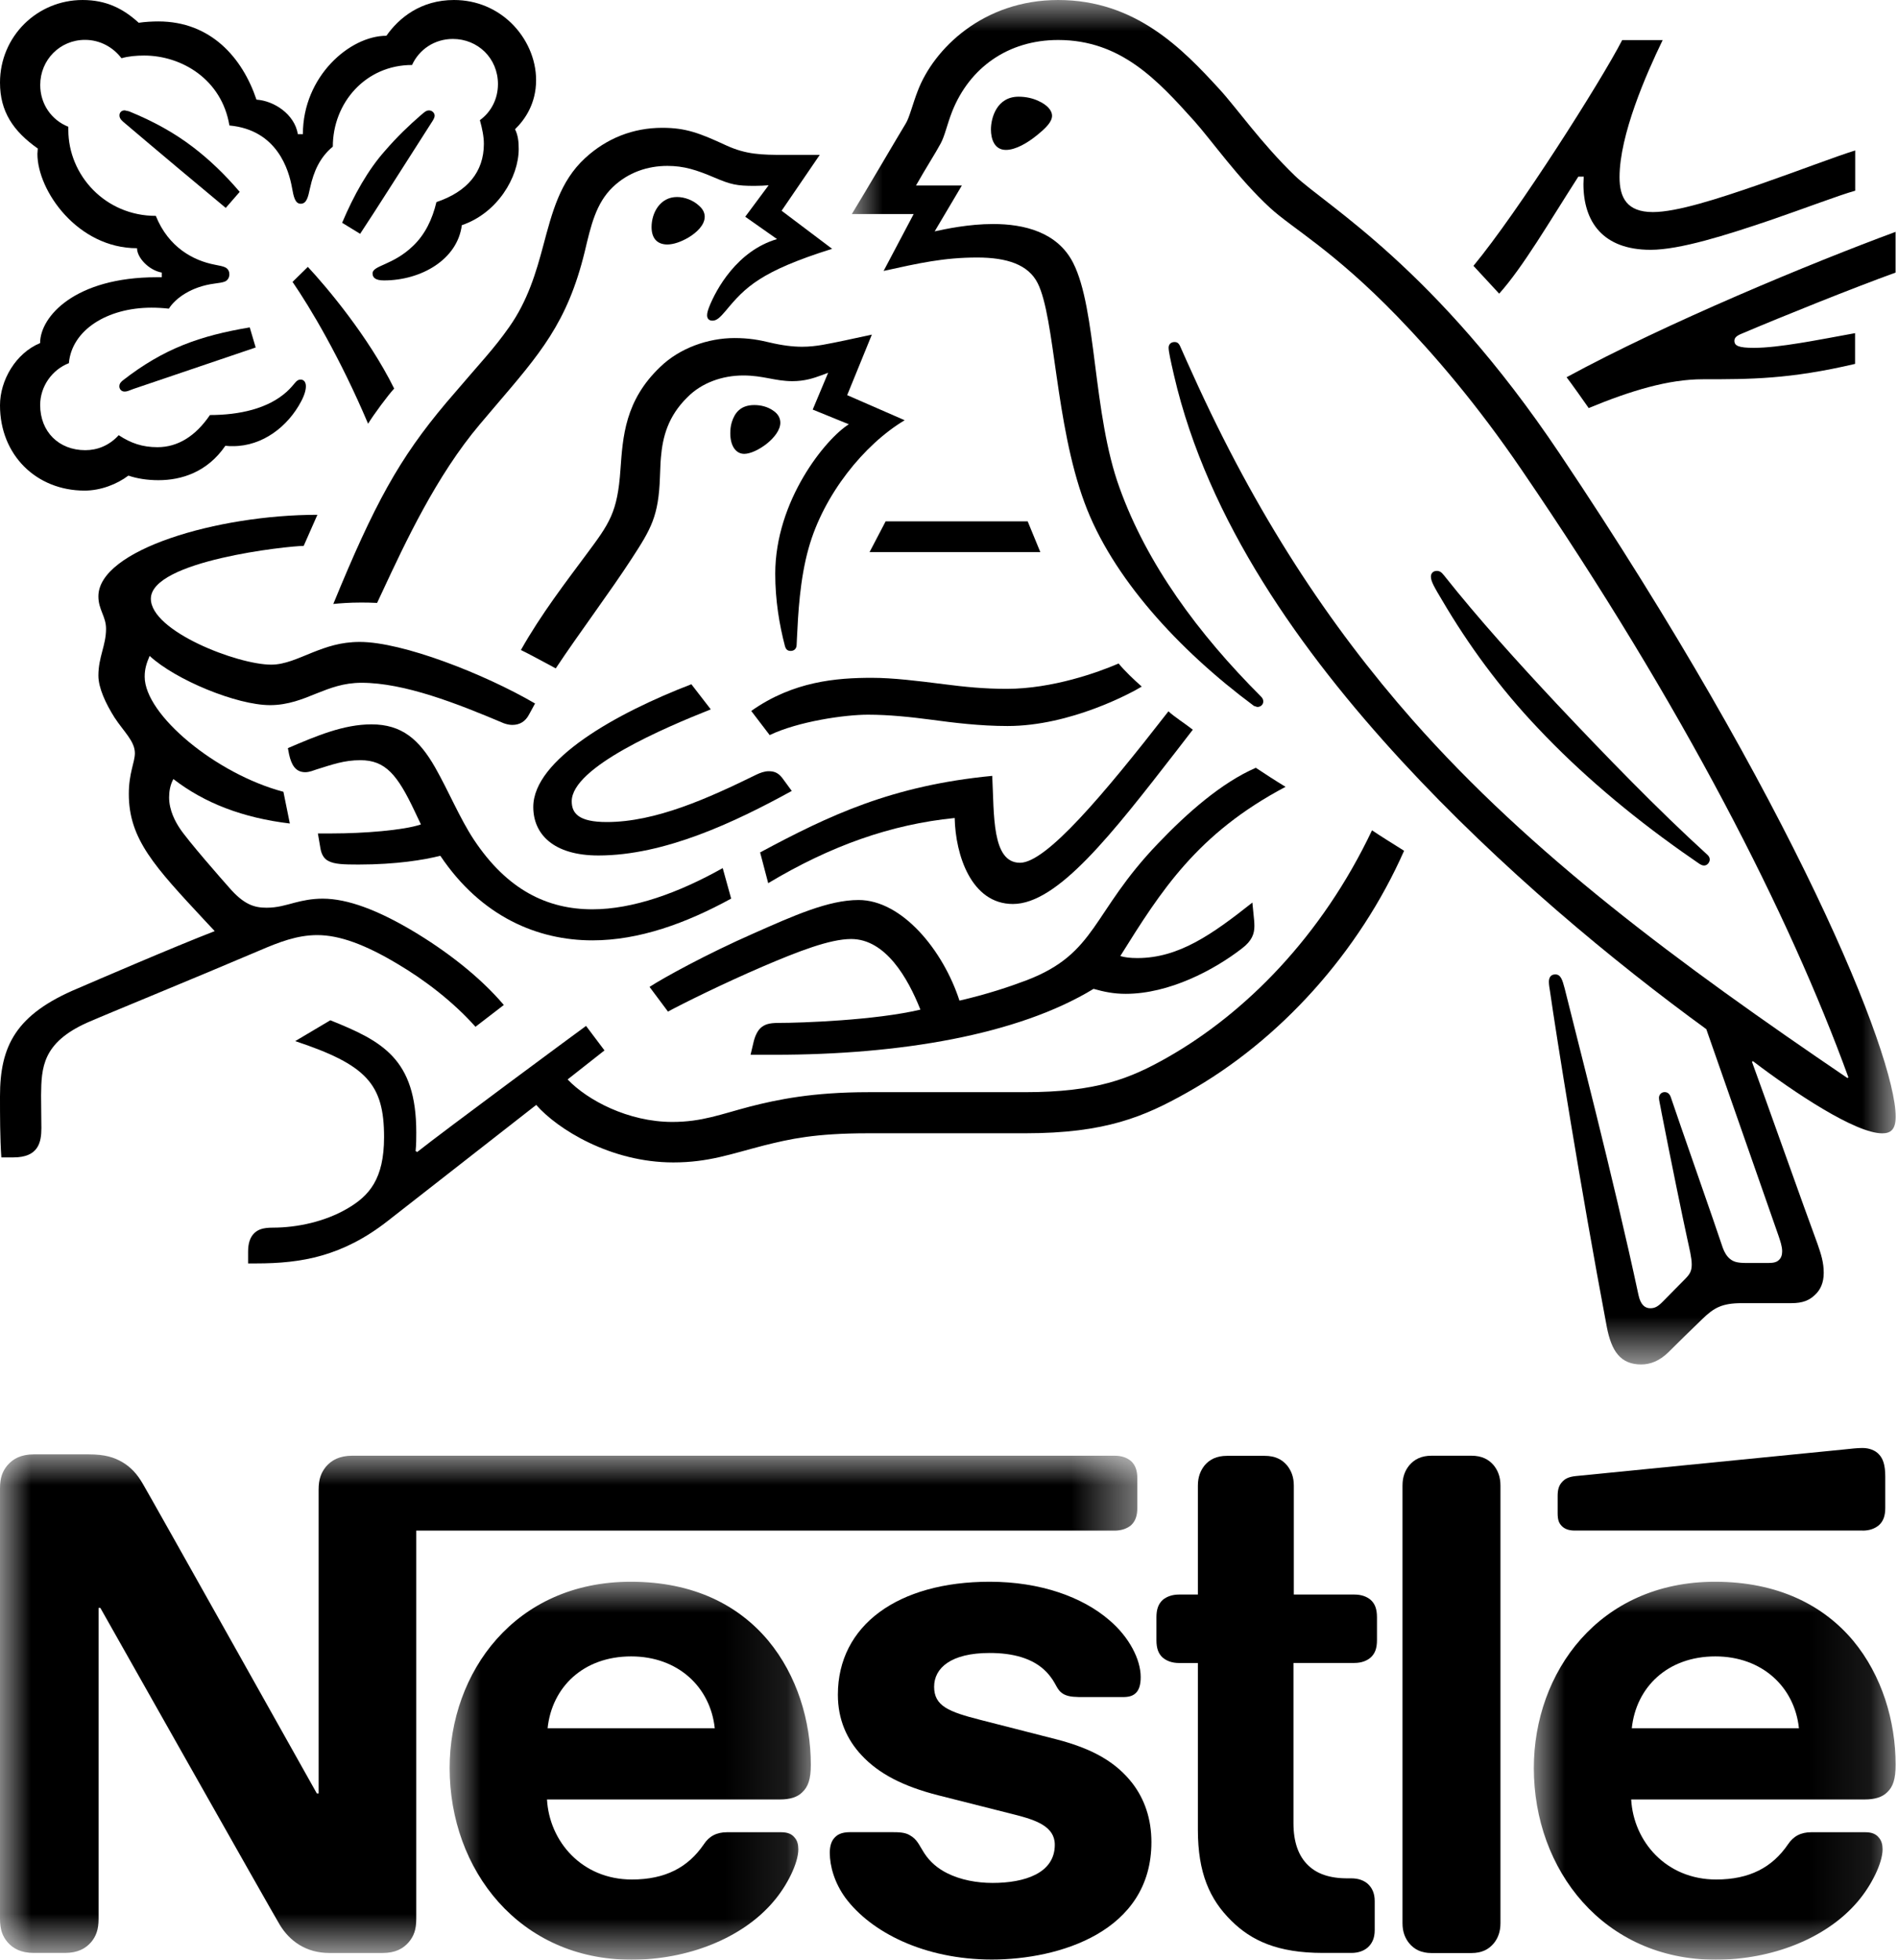
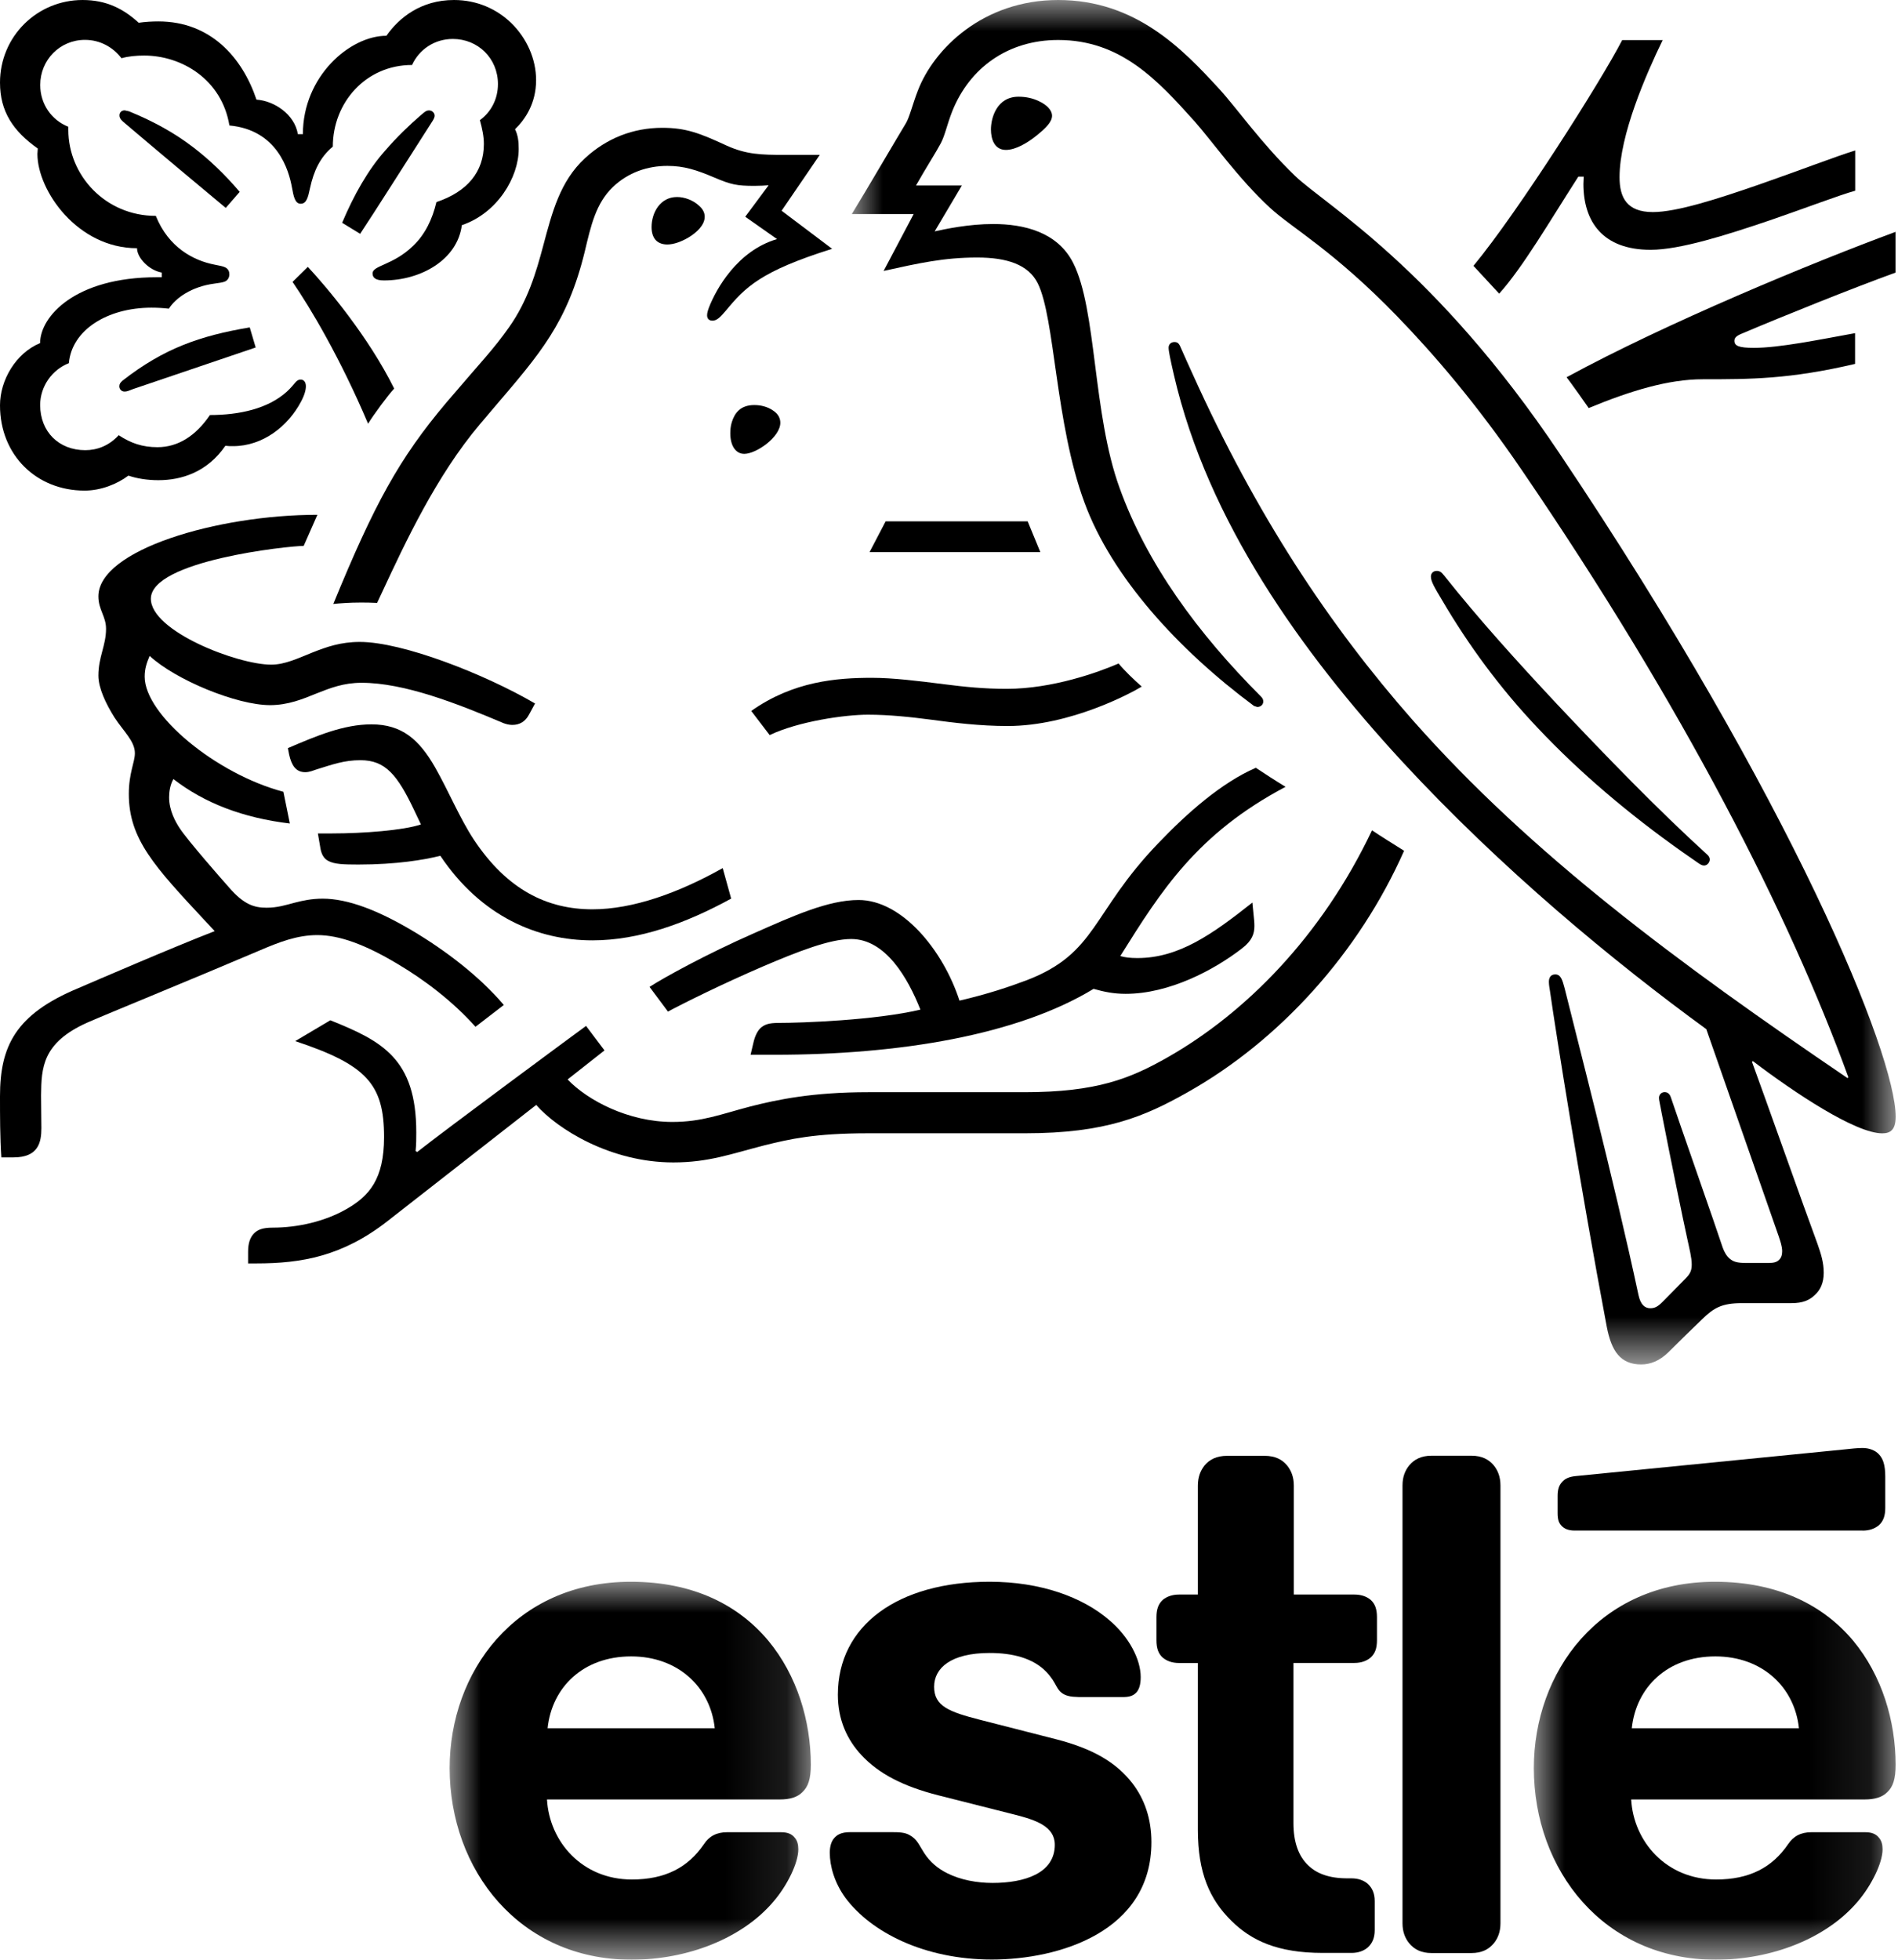
<svg xmlns="http://www.w3.org/2000/svg" xmlns:xlink="http://www.w3.org/1999/xlink" width="31px" height="32px" viewBox="0 0 31 32" version="1.1">
  <title>06-Nestlé</title>
  <defs>
    <polygon id="path-1" points="0 0 5.909 0 5.909 6.171 0 6.171" />
    <polygon id="path-3" points="0 0 17.048 0 17.048 22.28 0 22.28" />
-     <polygon id="path-5" points="0 0 18.576 0 18.576 8.142 0 8.142" />
    <polygon id="path-7" points="0 0 5.899 0 5.899 6.171 0 6.171" />
  </defs>
  <g id="06-Nestlé" stroke="none" stroke-width="1" fill="none" fill-rule="evenodd">
    <g id="Group-63">
      <path d="M18.915,13.772 C17.823,14.909 17.921,15.564 16.769,16.006 C16.48,16.115 16.125,16.234 15.671,16.339 C15.404,15.515 14.732,14.696 14.023,14.696 C13.531,14.696 12.962,14.952 12.307,15.242 C11.538,15.58 10.834,15.968 10.609,16.115 L10.91,16.518 C11.14,16.393 11.8,16.065 12.461,15.781 C13.035,15.536 13.553,15.333 13.902,15.333 C14.465,15.333 14.83,15.973 15.033,16.486 C14.295,16.661 13.084,16.703 12.717,16.703 C12.549,16.703 12.488,16.732 12.428,16.781 C12.373,16.83 12.329,16.916 12.303,17.037 L12.259,17.223 L12.652,17.223 C14.693,17.223 16.622,16.901 17.861,16.147 C18.037,16.196 18.189,16.228 18.386,16.228 C19.095,16.228 19.828,15.841 20.286,15.486 C20.45,15.361 20.488,15.246 20.488,15.121 C20.488,15.06 20.482,15.005 20.476,14.95 L20.455,14.738 C19.8,15.256 19.255,15.644 18.577,15.644 C18.457,15.644 18.37,15.633 18.298,15.611 C18.96,14.552 19.55,13.612 20.997,12.848 C20.844,12.756 20.625,12.613 20.511,12.537 C19.947,12.783 19.39,13.275 18.915,13.772" id="Fill-1" fill="#000000" />
-       <path d="M16.66,14.088 C16.195,14.088 16.239,13.296 16.206,12.669 C14.568,12.827 13.542,13.314 12.415,13.919 L12.547,14.421 C13.568,13.81 14.551,13.461 15.593,13.357 C15.605,13.957 15.862,14.761 16.544,14.761 C17.276,14.761 18.165,13.614 19.209,12.269 L19.482,11.915 C19.341,11.805 19.183,11.707 19.084,11.615 C18.014,12.991 17.086,14.088 16.66,14.088" id="Fill-3" fill="#000000" />
-       <path d="M13.799,5.559 C13.531,5.613 13.335,5.662 13.1,5.662 C12.947,5.662 12.771,5.64 12.565,5.591 C12.406,5.553 12.236,5.52 11.998,5.52 C11.566,5.52 11.102,5.683 10.785,5.99 C10.205,6.541 10.173,7.135 10.134,7.665 C10.086,8.37 9.955,8.545 9.574,9.057 C9.262,9.478 8.836,10.03 8.508,10.614 C8.613,10.663 8.956,10.849 9.077,10.914 C9.452,10.348 9.977,9.648 10.32,9.118 C10.632,8.638 10.758,8.43 10.779,7.785 C10.785,7.676 10.785,7.573 10.795,7.468 C10.823,7.135 10.91,6.797 11.228,6.486 C11.461,6.249 11.8,6.131 12.14,6.131 C12.467,6.131 12.659,6.224 12.942,6.224 C13.144,6.224 13.293,6.174 13.422,6.126 L13.526,6.087 L13.274,6.688 L13.864,6.928 C13.488,7.162 12.662,8.172 12.662,9.369 C12.662,9.799 12.728,10.198 12.821,10.552 C12.832,10.59 12.853,10.629 12.913,10.629 C12.968,10.629 13.007,10.596 13.011,10.537 L13.017,10.411 C13.035,10.046 13.061,9.467 13.208,8.948 C13.453,8.075 14.115,7.256 14.776,6.862 L13.837,6.452 L14.24,5.464 L13.799,5.559 Z" id="Fill-5" fill="#000000" />
      <path d="M16.637,1.579 C16.282,1.579 16.185,1.922 16.185,2.114 C16.185,2.267 16.239,2.448 16.43,2.448 C16.588,2.448 16.785,2.333 16.938,2.207 C17.086,2.087 17.183,1.989 17.183,1.89 C17.183,1.798 17.096,1.71 16.964,1.65 C16.873,1.606 16.759,1.579 16.637,1.579" id="Fill-7" fill="#000000" />
      <polygon id="Fill-9" fill="#000000" points="14.465 8.513 14.202 9.016 16.992 9.016 16.785 8.513" />
      <path d="M11.237,3.883 C11.385,3.796 11.51,3.671 11.51,3.539 C11.51,3.479 11.484,3.419 11.423,3.364 C11.32,3.266 11.177,3.217 11.058,3.217 C10.783,3.217 10.642,3.473 10.642,3.708 C10.642,3.888 10.731,3.992 10.899,3.992 C11.003,3.992 11.123,3.948 11.237,3.883" id="Fill-11" fill="#000000" />
      <path d="M27.467,13.904 L27.733,14.089 C27.771,14.116 27.8,14.133 27.832,14.133 C27.887,14.133 27.925,14.079 27.925,14.035 C27.925,14.008 27.914,13.98 27.882,13.953 C27.084,13.227 26.226,12.343 25.423,11.49 C24.795,10.819 24.151,10.109 23.584,9.394 C23.545,9.344 23.513,9.322 23.468,9.322 C23.404,9.322 23.371,9.365 23.371,9.415 C23.371,9.492 23.424,9.584 23.561,9.813 C23.976,10.518 24.489,11.228 25.123,11.894 C25.806,12.619 26.608,13.296 27.467,13.904" id="Fill-13" fill="#000000" />
      <path d="M24.032,23.77 L23.382,23.77 C23.213,23.77 23.099,23.83 23.017,23.928 C22.95,24.01 22.907,24.114 22.907,24.257 L22.907,31.404 C22.907,31.546 22.95,31.65 23.017,31.732 C23.099,31.831 23.213,31.891 23.382,31.891 L24.032,31.891 C24.202,31.891 24.316,31.831 24.398,31.732 C24.464,31.651 24.507,31.546 24.507,31.404 L24.507,24.257 C24.507,24.114 24.464,24.011 24.398,23.928 C24.316,23.83 24.202,23.77 24.032,23.77" id="Fill-15" fill="#000000" />
      <path d="M12.745,6.903 C12.745,6.832 12.713,6.761 12.63,6.706 C12.538,6.64 12.424,6.614 12.32,6.614 C12.089,6.614 11.998,6.749 11.953,6.892 C11.932,6.958 11.928,7.022 11.928,7.078 C11.928,7.274 12.014,7.411 12.156,7.411 C12.352,7.411 12.745,7.137 12.745,6.903" id="Fill-17" fill="#000000" />
      <path d="M5.192,13.609 L5.232,13.843 C5.247,13.941 5.286,14.022 5.368,14.061 C5.466,14.111 5.608,14.117 5.853,14.117 C6.476,14.117 6.929,14.04 7.192,13.974 C7.863,14.973 8.786,15.355 9.676,15.355 C10.436,15.355 11.205,15.077 11.942,14.673 L11.804,14.175 C11.084,14.58 10.337,14.848 9.676,14.848 C8.938,14.848 8.283,14.531 7.737,13.707 C7.508,13.358 7.328,12.921 7.108,12.533 C6.846,12.074 6.563,11.828 6.067,11.828 C5.613,11.828 5.171,12.015 4.702,12.216 L4.722,12.32 C4.76,12.49 4.827,12.609 4.986,12.609 C5.057,12.609 5.128,12.577 5.166,12.565 C5.428,12.484 5.619,12.413 5.887,12.413 C6.296,12.413 6.492,12.653 6.771,13.243 L6.875,13.462 C6.591,13.559 5.926,13.609 5.429,13.609 L5.192,13.609 Z" id="Fill-19" fill="#000000" />
      <g id="Group-23" transform="translate(25.052, 25.828)">
        <mask id="mask-2" fill="white">
          <use xlink:href="#path-1" />
        </mask>
        <g id="Clip-22" />
        <path d="M1.6,2.392 C1.671,1.72 2.185,1.219 2.965,1.219 C3.73,1.219 4.259,1.72 4.33,2.392 L1.6,2.392 Z M2.959,0 C1.065,0 0,1.48 0,3.042 C0,4.708 1.141,6.172 2.97,6.172 C3.883,6.172 4.778,5.827 5.291,5.221 C5.515,4.958 5.696,4.593 5.696,4.369 C5.696,4.293 5.679,4.227 5.636,4.179 C5.592,4.123 5.527,4.09 5.412,4.09 L4.534,4.09 C4.359,4.09 4.239,4.156 4.151,4.288 C3.894,4.664 3.524,4.862 2.978,4.862 C2.158,4.862 1.628,4.238 1.59,3.555 L5.402,3.555 C5.57,3.555 5.692,3.518 5.773,3.436 C5.866,3.348 5.909,3.223 5.909,2.989 C5.909,2.273 5.686,1.53 5.216,0.963 C4.734,0.388 3.992,0 2.959,0 L2.959,0 Z" id="Fill-21" fill="#000000" mask="url(#mask-2)" />
      </g>
      <path d="M25.779,2.884 L25.867,2.884 C25.867,2.922 25.862,2.966 25.862,3.003 C25.862,3.621 26.179,4.079 26.959,4.079 C27.439,4.079 28.195,3.839 28.903,3.599 C29.492,3.397 30.033,3.189 30.301,3.114 L30.301,2.457 C29.995,2.55 29.374,2.79 28.729,3.014 C28.052,3.249 27.385,3.463 26.997,3.463 C26.572,3.463 26.452,3.227 26.452,2.893 C26.452,2.206 26.883,1.218 27.156,0.655 L26.495,0.655 C26.152,1.321 24.797,3.457 24.066,4.341 L24.486,4.795 C24.878,4.358 25.309,3.615 25.779,2.884" id="Fill-24" fill="#000000" />
      <g id="Group-28" transform="translate(13.913, 0)">
        <mask id="mask-4" fill="white">
          <use xlink:href="#path-3" />
        </mask>
        <g id="Clip-27" />
        <path d="M7.24,2.873 C6.689,2.343 6.269,1.742 6.001,1.453 C5.405,0.803 4.636,-0 3.37,-0 C2.146,-0 1.337,0.797 1.076,1.486 C0.999,1.683 0.939,1.922 0.884,2.011 C0.764,2.207 0.224,3.13 0,3.495 L1.01,3.495 L0.519,4.424 C1.091,4.298 1.5,4.205 2.047,4.205 C2.533,4.205 2.883,4.32 3.036,4.625 C3.32,5.193 3.32,6.912 3.8,8.207 C4.247,9.425 5.34,10.616 6.568,11.527 L6.622,11.544 C6.683,11.544 6.72,11.5 6.72,11.456 C6.72,11.423 6.71,11.402 6.683,11.374 C5.656,10.347 4.821,9.212 4.373,7.967 C3.931,6.755 4.002,5.051 3.614,4.291 C3.358,3.789 2.812,3.658 2.309,3.658 C1.906,3.658 1.528,3.74 1.353,3.778 L1.797,3.029 L1.048,3.029 C1.205,2.75 1.371,2.494 1.452,2.341 C1.522,2.209 1.551,2.046 1.638,1.822 C1.922,1.107 2.55,0.653 3.37,0.653 C4.396,0.653 4.997,1.314 5.592,1.975 C5.866,2.28 6.315,2.92 6.831,3.394 C7.187,3.723 7.863,4.088 8.906,5.164 C9.508,5.786 10.206,6.595 10.943,7.677 C13.58,11.537 15.312,14.939 16.277,17.592 L16.261,17.603 C13.493,15.724 11.096,13.95 9.162,11.761 C7.791,10.204 6.602,8.403 5.564,6.103 C5.493,5.951 5.432,5.809 5.366,5.662 C5.34,5.601 5.312,5.585 5.269,5.585 C5.213,5.585 5.174,5.623 5.174,5.677 C5.174,5.736 5.202,5.868 5.262,6.129 C5.814,8.51 7.342,10.646 8.976,12.421 C10.603,14.184 12.443,15.703 13.956,16.805 L15.136,20.18 C15.163,20.263 15.195,20.349 15.195,20.432 C15.195,20.491 15.179,20.541 15.142,20.574 C15.109,20.606 15.066,20.623 14.967,20.623 L14.611,20.623 C14.458,20.623 14.399,20.601 14.345,20.558 C14.29,20.514 14.251,20.448 14.224,20.372 C14.121,20.055 13.497,18.28 13.378,17.921 C13.357,17.855 13.318,17.833 13.275,17.833 C13.221,17.833 13.183,17.877 13.183,17.926 C13.183,17.97 13.199,18.019 13.226,18.172 C13.384,18.979 13.57,19.887 13.646,20.231 C13.68,20.39 13.718,20.537 13.718,20.646 C13.718,20.744 13.695,20.799 13.614,20.88 L13.247,21.252 C13.161,21.34 13.112,21.362 13.04,21.362 C12.952,21.362 12.882,21.302 12.849,21.149 C12.434,19.211 11.806,16.807 11.643,16.141 C11.604,15.993 11.577,15.911 11.489,15.911 C11.413,15.911 11.385,15.966 11.385,16.032 C11.385,16.081 11.396,16.141 11.403,16.185 C11.501,16.872 11.899,19.38 12.331,21.668 C12.407,22.062 12.554,22.28 12.893,22.28 C13.046,22.28 13.193,22.219 13.33,22.087 C13.554,21.863 13.619,21.804 13.887,21.542 C14.078,21.356 14.209,21.279 14.536,21.279 L15.345,21.279 C15.535,21.279 15.64,21.231 15.732,21.143 C15.82,21.061 15.874,20.946 15.874,20.783 C15.874,20.614 15.83,20.477 15.771,20.308 C15.564,19.752 14.897,17.868 14.702,17.338 L14.717,17.327 C15.4,17.846 16.393,18.506 16.83,18.506 C16.966,18.506 17.049,18.446 17.049,18.234 C17.049,17.228 15.378,13.096 11.56,7.406 C9.529,4.375 7.743,3.353 7.24,2.873" id="Fill-26" fill="#000000" mask="url(#mask-4)" />
      </g>
      <path d="M25.948,6.663 C26.637,6.378 27.253,6.193 27.809,6.193 C28.59,6.193 29.229,6.193 30.299,5.942 L30.299,5.44 C29.698,5.549 29.06,5.68 28.645,5.68 C28.399,5.68 28.328,5.647 28.328,5.565 C28.328,5.517 28.36,5.483 28.453,5.446 C29.109,5.167 30.282,4.696 30.96,4.451 L30.96,3.786 C29.6,4.288 27.214,5.275 25.587,6.16 C25.631,6.214 25.916,6.614 25.948,6.663" id="Fill-29" fill="#000000" />
      <path d="M7.289,6.575 C6.521,7.486 6.116,8.224 5.444,9.862 C5.553,9.851 5.711,9.839 5.887,9.839 C5.974,9.839 6.045,9.839 6.159,9.845 L6.241,9.67 C6.618,8.861 7.126,7.77 7.836,6.93 L8.082,6.64 C8.814,5.782 9.267,5.274 9.551,4.107 C9.65,3.692 9.731,3.32 10.01,3.054 C10.261,2.814 10.578,2.709 10.9,2.709 C11.173,2.709 11.376,2.775 11.67,2.9 C11.937,3.014 12.035,3.035 12.32,3.035 C12.418,3.035 12.488,3.03 12.554,3.025 L12.172,3.539 L12.691,3.904 C12.04,4.095 11.696,4.724 11.582,5.014 C11.56,5.073 11.549,5.111 11.549,5.149 C11.549,5.193 11.571,5.236 11.636,5.236 C11.708,5.236 11.762,5.182 11.855,5.073 C12.172,4.69 12.423,4.429 13.591,4.063 L12.766,3.441 L13.389,2.529 L12.805,2.529 C12.434,2.529 12.188,2.523 11.865,2.376 C11.428,2.174 11.204,2.087 10.817,2.087 C10.342,2.087 9.91,2.256 9.555,2.583 C9.146,2.961 9.019,3.464 8.872,4.014 C8.758,4.441 8.621,4.91 8.316,5.341 C8.059,5.707 7.875,5.887 7.289,6.575" id="Fill-31" fill="#000000" />
      <path d="M2.561,4.527 C1.222,4.527 0.655,5.171 0.655,5.602 C0.257,5.767 0,6.209 0,6.618 C0,7.432 0.595,8.011 1.382,8.011 C1.644,8.011 1.911,7.907 2.097,7.766 C2.234,7.814 2.408,7.841 2.587,7.841 C2.965,7.841 3.385,7.71 3.681,7.279 C3.724,7.285 3.763,7.285 3.807,7.285 C4.287,7.285 4.702,6.967 4.92,6.552 C4.974,6.45 4.996,6.366 4.996,6.308 C4.996,6.248 4.97,6.198 4.91,6.198 C4.833,6.198 4.822,6.27 4.685,6.395 C4.38,6.673 3.91,6.777 3.429,6.777 C3.195,7.121 2.905,7.302 2.572,7.302 C2.327,7.302 2.136,7.237 1.939,7.106 C1.78,7.28 1.584,7.351 1.393,7.351 C0.962,7.351 0.656,7.051 0.656,6.613 C0.656,6.308 0.853,6.035 1.125,5.93 C1.173,5.389 1.752,5.024 2.474,5.024 C2.567,5.024 2.66,5.029 2.758,5.04 C2.868,4.866 3.129,4.68 3.501,4.631 C3.577,4.62 3.637,4.614 3.681,4.594 C3.724,4.571 3.746,4.527 3.746,4.479 C3.746,4.435 3.73,4.397 3.687,4.37 C3.649,4.348 3.582,4.337 3.507,4.322 C3.163,4.256 2.753,4.043 2.545,3.525 C1.72,3.525 1.116,2.862 1.116,2.121 L1.116,2.07 C0.841,1.961 0.657,1.699 0.657,1.388 C0.657,0.978 0.979,0.651 1.388,0.651 C1.634,0.651 1.847,0.771 1.984,0.951 C2.098,0.918 2.229,0.907 2.354,0.907 C2.966,0.907 3.622,1.295 3.747,2.049 C4.534,2.121 4.719,2.786 4.769,3.064 C4.795,3.207 4.818,3.327 4.911,3.327 C5.009,3.327 5.032,3.218 5.064,3.07 C5.125,2.791 5.228,2.567 5.436,2.394 C5.436,1.679 5.971,1.061 6.73,1.061 C6.845,0.809 7.096,0.636 7.396,0.636 C7.806,0.636 8.133,0.952 8.133,1.373 C8.133,1.619 8.019,1.831 7.838,1.962 C7.877,2.104 7.903,2.23 7.903,2.35 C7.903,2.809 7.63,3.131 7.128,3.3 C7.062,3.58 6.942,3.83 6.746,4.016 C6.418,4.333 6.085,4.333 6.085,4.464 C6.085,4.534 6.133,4.579 6.271,4.579 C6.877,4.579 7.472,4.239 7.543,3.677 C8.123,3.481 8.472,2.896 8.472,2.432 C8.472,2.312 8.461,2.209 8.412,2.11 C8.57,1.958 8.756,1.696 8.756,1.308 C8.756,0.969 8.608,0.626 8.347,0.373 C8.113,0.148 7.792,8.60053215e-05 7.415,8.60053215e-05 C6.87,8.60053215e-05 6.514,0.295 6.311,0.584 C5.716,0.584 4.947,1.245 4.947,2.191 L4.865,2.191 C4.811,1.862 4.472,1.645 4.189,1.627 C3.958,0.939 3.44,0.35 2.587,0.35 C2.49,0.35 2.37,0.356 2.266,0.372 C2.014,0.142 1.737,8.60053215e-05 1.349,8.60053215e-05 C0.606,8.60053215e-05 0,0.595 0,1.349 C0,1.819 0.213,2.14 0.617,2.425 L0.611,2.513 C0.611,3.113 1.266,4.053 2.238,4.053 C2.238,4.206 2.429,4.413 2.643,4.451 L2.643,4.527 L2.561,4.527 L2.561,4.527 Z" id="Fill-33" fill="#000000" />
      <path d="M17.25,28.4 L16.01,28.083 C15.497,27.952 15.257,27.858 15.257,27.543 C15.257,27.237 15.531,26.991 16.164,26.991 C16.535,26.991 16.873,27.073 17.092,27.302 C17.272,27.493 17.24,27.592 17.381,27.668 C17.469,27.711 17.567,27.711 17.72,27.711 L18.337,27.711 C18.436,27.711 18.506,27.695 18.561,27.635 C18.605,27.586 18.631,27.509 18.631,27.384 C18.631,27.099 18.446,26.733 18.118,26.455 C17.682,26.078 16.994,25.828 16.164,25.828 C14.668,25.828 13.685,26.538 13.685,27.673 C13.685,28.077 13.832,28.405 14.072,28.661 C14.351,28.961 14.749,29.169 15.328,29.316 L16.578,29.632 C16.922,29.72 17.228,29.824 17.228,30.123 C17.228,30.587 16.737,30.746 16.212,30.746 C15.955,30.746 15.689,30.697 15.47,30.587 C15.317,30.511 15.187,30.402 15.093,30.255 C15.011,30.129 14.984,30.036 14.858,29.966 C14.782,29.921 14.689,29.917 14.563,29.917 L13.886,29.917 C13.739,29.917 13.669,29.96 13.62,30.02 C13.57,30.08 13.553,30.167 13.553,30.255 C13.553,30.472 13.63,30.746 13.81,30.992 C14.225,31.548 15.093,31.997 16.201,31.997 C17.294,31.997 18.806,31.544 18.806,30.08 C18.806,29.702 18.696,29.38 18.495,29.118 C18.237,28.788 17.872,28.56 17.25,28.4" id="Fill-35" fill="#000000" />
      <path d="M4.778,4.603 C5.067,5.024 5.553,5.837 6.012,6.919 C6.094,6.782 6.339,6.45 6.438,6.345 C6.017,5.493 5.329,4.68 5.028,4.358 L4.778,4.603 Z" id="Fill-37" fill="#000000" />
      <path d="M18.27,10.834 C17.944,10.976 17.19,11.248 16.442,11.248 C16.07,11.248 15.759,11.216 15.415,11.172 C14.989,11.118 14.584,11.068 14.241,11.068 C13.667,11.068 12.957,11.123 12.27,11.609 L12.571,12.003 C13.04,11.779 13.799,11.67 14.176,11.67 C14.52,11.67 14.874,11.708 15.202,11.751 C15.573,11.801 16.005,11.855 16.457,11.855 C17.485,11.855 18.49,11.309 18.648,11.211 C18.522,11.101 18.363,10.948 18.27,10.834" id="Fill-39" fill="#000000" />
-       <path d="M11.609,11.583 L11.292,11.173 C10.069,11.643 8.71,12.402 8.71,13.177 C8.71,13.619 9.037,13.969 9.774,13.969 C10.856,13.969 12.007,13.423 12.932,12.915 L12.8,12.735 C12.724,12.624 12.657,12.593 12.554,12.593 C12.488,12.593 12.417,12.619 12.358,12.647 C11.567,13.035 10.708,13.423 9.911,13.423 C9.452,13.423 9.338,13.281 9.338,13.084 C9.338,12.527 10.856,11.882 11.609,11.583" id="Fill-41" fill="#000000" />
      <path d="M22.12,26.037 L21.132,26.037 L21.132,24.257 C21.132,24.115 21.088,24.011 21.022,23.929 C20.941,23.831 20.825,23.772 20.657,23.772 L20.04,23.772 C19.872,23.772 19.756,23.831 19.674,23.929 C19.609,24.011 19.565,24.115 19.565,24.257 L19.565,26.037 L19.259,26.037 C19.145,26.037 19.057,26.07 18.991,26.124 C18.92,26.19 18.888,26.277 18.888,26.408 L18.888,26.783 C18.888,26.915 18.92,27.004 18.991,27.067 C19.057,27.122 19.144,27.155 19.259,27.155 L19.565,27.155 L19.565,29.88 C19.565,30.578 19.756,31.015 20.112,31.364 C20.438,31.687 20.865,31.889 21.607,31.889 L22.072,31.889 C22.185,31.889 22.273,31.856 22.338,31.801 C22.41,31.736 22.453,31.649 22.453,31.517 L22.453,31.042 C22.453,30.912 22.409,30.824 22.338,30.759 C22.273,30.704 22.185,30.671 22.072,30.671 L22.005,30.671 C21.71,30.671 21.508,30.594 21.371,30.463 C21.207,30.31 21.126,30.076 21.126,29.77 L21.126,27.154 L22.12,27.154 C22.234,27.154 22.322,27.121 22.386,27.066 C22.459,27.001 22.49,26.913 22.49,26.783 L22.49,26.407 C22.49,26.275 22.458,26.187 22.386,26.123 C22.323,26.07 22.235,26.037 22.12,26.037" id="Fill-43" fill="#000000" />
      <path d="M30.421,24.993 C30.536,24.993 30.622,24.96 30.688,24.905 C30.76,24.84 30.792,24.752 30.792,24.622 L30.792,24.114 C30.792,23.916 30.754,23.817 30.688,23.747 C30.629,23.682 30.529,23.644 30.421,23.644 C30.333,23.644 30.246,23.655 30.099,23.67 L25.741,24.102 C25.616,24.114 25.555,24.151 25.512,24.201 C25.461,24.256 25.441,24.326 25.441,24.425 L25.441,24.708 C25.441,24.818 25.462,24.867 25.501,24.91 C25.549,24.965 25.621,24.992 25.718,24.992 L30.421,24.992 L30.421,24.993 Z" id="Fill-45" fill="#000000" />
      <path d="M5.674,19.734 C5.308,19.948 4.854,20.046 4.456,20.046 C4.287,20.046 4.21,20.08 4.15,20.139 C4.084,20.205 4.052,20.303 4.052,20.44 L4.052,20.63 L4.188,20.63 C4.92,20.63 5.596,20.516 6.34,19.931 L8.758,18.042 C9.102,18.435 9.97,18.981 10.997,18.981 C11.576,18.981 11.946,18.84 12.481,18.703 C12.897,18.6 13.301,18.505 14.185,18.505 L16.746,18.505 C18.057,18.505 18.691,18.233 19.389,17.84 C20.908,16.988 22.201,15.547 22.933,13.892 C22.742,13.772 22.562,13.661 22.409,13.558 C21.59,15.284 20.345,16.541 19.067,17.267 C18.461,17.611 17.914,17.834 16.735,17.834 L14.185,17.834 C13.274,17.834 12.7,17.954 12.253,18.068 C11.772,18.194 11.465,18.32 10.981,18.32 C10.261,18.32 9.593,17.965 9.271,17.626 L9.873,17.152 L9.572,16.752 C9.397,16.879 7.262,18.456 6.814,18.811 L6.788,18.795 C6.799,18.686 6.799,18.588 6.799,18.49 C6.799,17.288 6.241,16.999 5.395,16.66 L4.822,17 C5.984,17.387 6.273,17.699 6.273,18.567 C6.273,19.254 6.029,19.527 5.674,19.734" id="Fill-47" fill="#000000" />
      <path d="M0.219,18.899 C0.628,18.899 0.676,18.653 0.676,18.419 C0.676,18.261 0.671,18.08 0.671,17.884 C0.676,17.431 0.693,17.026 1.425,16.698 C1.72,16.568 3.166,15.978 4.243,15.519 C4.56,15.383 4.854,15.269 5.182,15.269 C5.548,15.269 5.969,15.426 6.492,15.739 C6.936,16.001 7.4,16.356 7.766,16.766 L8.229,16.41 C7.83,15.941 7.279,15.52 6.728,15.193 C6.176,14.867 5.684,14.674 5.27,14.674 C5.089,14.674 4.94,14.707 4.816,14.739 C4.668,14.778 4.531,14.822 4.356,14.822 C4.155,14.822 3.985,14.774 3.739,14.489 C3.647,14.386 3.056,13.714 2.931,13.518 C2.87,13.425 2.762,13.238 2.762,13.02 C2.762,12.927 2.778,12.818 2.832,12.721 C3.341,13.115 3.969,13.355 4.734,13.447 L4.629,12.929 C3.532,12.639 2.363,11.673 2.363,11.05 C2.363,10.918 2.395,10.826 2.444,10.71 C2.869,11.104 3.87,11.514 4.41,11.514 C4.705,11.514 4.945,11.415 5.173,11.322 C5.393,11.235 5.611,11.149 5.905,11.149 C6.605,11.149 7.466,11.487 8.226,11.809 C8.27,11.825 8.319,11.837 8.367,11.837 C8.488,11.837 8.581,11.782 8.641,11.667 L8.739,11.487 C7.905,11.001 6.572,10.482 5.877,10.482 C5.56,10.482 5.332,10.565 5.112,10.651 C4.867,10.749 4.654,10.853 4.429,10.853 C3.878,10.853 2.464,10.307 2.464,9.777 C2.464,9.154 4.713,8.914 4.96,8.914 L5.184,8.406 C3.551,8.406 1.607,8.979 1.607,9.738 C1.607,9.956 1.732,10.065 1.732,10.267 C1.732,10.541 1.607,10.726 1.607,11.032 C1.607,11.234 1.728,11.49 1.869,11.714 C2.022,11.949 2.203,12.102 2.203,12.299 C2.203,12.446 2.104,12.621 2.104,12.965 C2.104,13.702 2.525,14.15 3.343,15.029 L3.507,15.204 C2.83,15.466 1.568,16.011 1.273,16.138 C0.256,16.562 0,17.081 0,17.901 C0,18.217 0,18.577 0.022,18.899 L0.219,18.899 Z" id="Fill-49" fill="#000000" />
      <path d="M7.099,1.889 C7.099,1.846 7.06,1.803 7.007,1.803 C6.957,1.803 6.93,1.835 6.881,1.874 C6.673,2.054 6.487,2.233 6.292,2.458 C6.013,2.77 5.78,3.184 5.588,3.638 L5.882,3.818 C6.084,3.517 6.734,2.491 7.067,1.972 C7.087,1.939 7.099,1.912 7.099,1.889" id="Fill-51" fill="#000000" />
      <g id="Group-55" transform="translate(0, 23.748)">
        <mask id="mask-6" fill="white">
          <use xlink:href="#path-5" />
        </mask>
        <g id="Clip-54" />
        <path d="M18.473,1.158 C18.543,1.093 18.576,1.005 18.576,0.874 L18.576,0.392 C18.576,0.261 18.543,0.174 18.473,0.109 C18.407,0.054 18.32,0.022 18.206,0.022 L5.755,0.022 C5.547,0.022 5.416,0.093 5.323,0.202 C5.248,0.296 5.204,0.398 5.204,0.578 L5.204,5.537 L5.175,5.537 C5.175,5.537 2.462,0.699 2.33,0.476 C2.237,0.316 2.134,0.207 1.997,0.126 C1.862,0.049 1.719,0 1.446,0 L0.552,0 C0.344,0 0.213,0.071 0.12,0.18 C0.043,0.273 -0,0.377 -0,0.556 L-0,7.584 C-0,7.764 0.043,7.869 0.12,7.962 C0.213,8.071 0.344,8.141 0.552,8.141 L1.059,8.141 C1.267,8.141 1.398,8.071 1.491,7.962 C1.567,7.869 1.61,7.764 1.61,7.584 L1.61,2.507 L1.639,2.507 C1.639,2.507 4.457,7.498 4.571,7.684 C4.73,7.945 4.996,8.142 5.38,8.142 L6.249,8.142 C6.455,8.142 6.586,8.072 6.679,7.962 C6.756,7.869 6.799,7.765 6.799,7.585 L6.799,1.245 L18.207,1.245 C18.32,1.244 18.407,1.212 18.473,1.158" id="Fill-53" fill="#000000" mask="url(#mask-6)" />
      </g>
      <g id="Group-58" transform="translate(7.344, 25.828)">
        <mask id="mask-8" fill="white">
          <use xlink:href="#path-7" />
        </mask>
        <g id="Clip-57" />
        <path d="M1.6,2.392 C1.671,1.72 2.184,1.219 2.965,1.219 C3.73,1.219 4.259,1.72 4.33,2.392 L1.6,2.392 Z M2.959,0 C1.065,0 0,1.48 0,3.042 C0,4.708 1.141,6.172 2.97,6.172 C3.881,6.172 4.777,5.827 5.29,5.221 C5.515,4.958 5.695,4.593 5.695,4.369 C5.695,4.293 5.679,4.227 5.636,4.179 C5.592,4.123 5.527,4.09 5.412,4.09 L4.532,4.09 C4.359,4.09 4.237,4.156 4.151,4.288 C3.894,4.664 3.522,4.862 2.977,4.862 C2.158,4.862 1.628,4.238 1.59,3.555 L5.391,3.555 C5.56,3.555 5.681,3.518 5.761,3.436 C5.855,3.348 5.899,3.223 5.899,2.989 C5.899,2.273 5.675,1.53 5.205,0.963 C4.724,0.388 3.992,0 2.959,0 L2.959,0 Z" id="Fill-56" fill="#000000" mask="url(#mask-8)" />
      </g>
      <path d="M1.949,6.308 C1.949,6.346 1.976,6.394 2.036,6.394 C2.074,6.394 2.107,6.379 2.179,6.351 L4.176,5.674 L4.079,5.346 C3.265,5.483 2.675,5.69 2.003,6.214 C1.965,6.247 1.949,6.27 1.949,6.308" id="Fill-59" fill="#000000" />
      <path d="M3.161,2.409 C2.856,2.174 2.512,1.983 2.108,1.818 L2.037,1.802 C1.977,1.802 1.951,1.845 1.951,1.883 C1.951,1.916 1.961,1.944 2.01,1.987 C2.485,2.391 3.403,3.161 3.687,3.395 L3.915,3.133 C3.67,2.845 3.417,2.605 3.161,2.409" id="Fill-61" fill="#000000" />
    </g>
  </g>
</svg>